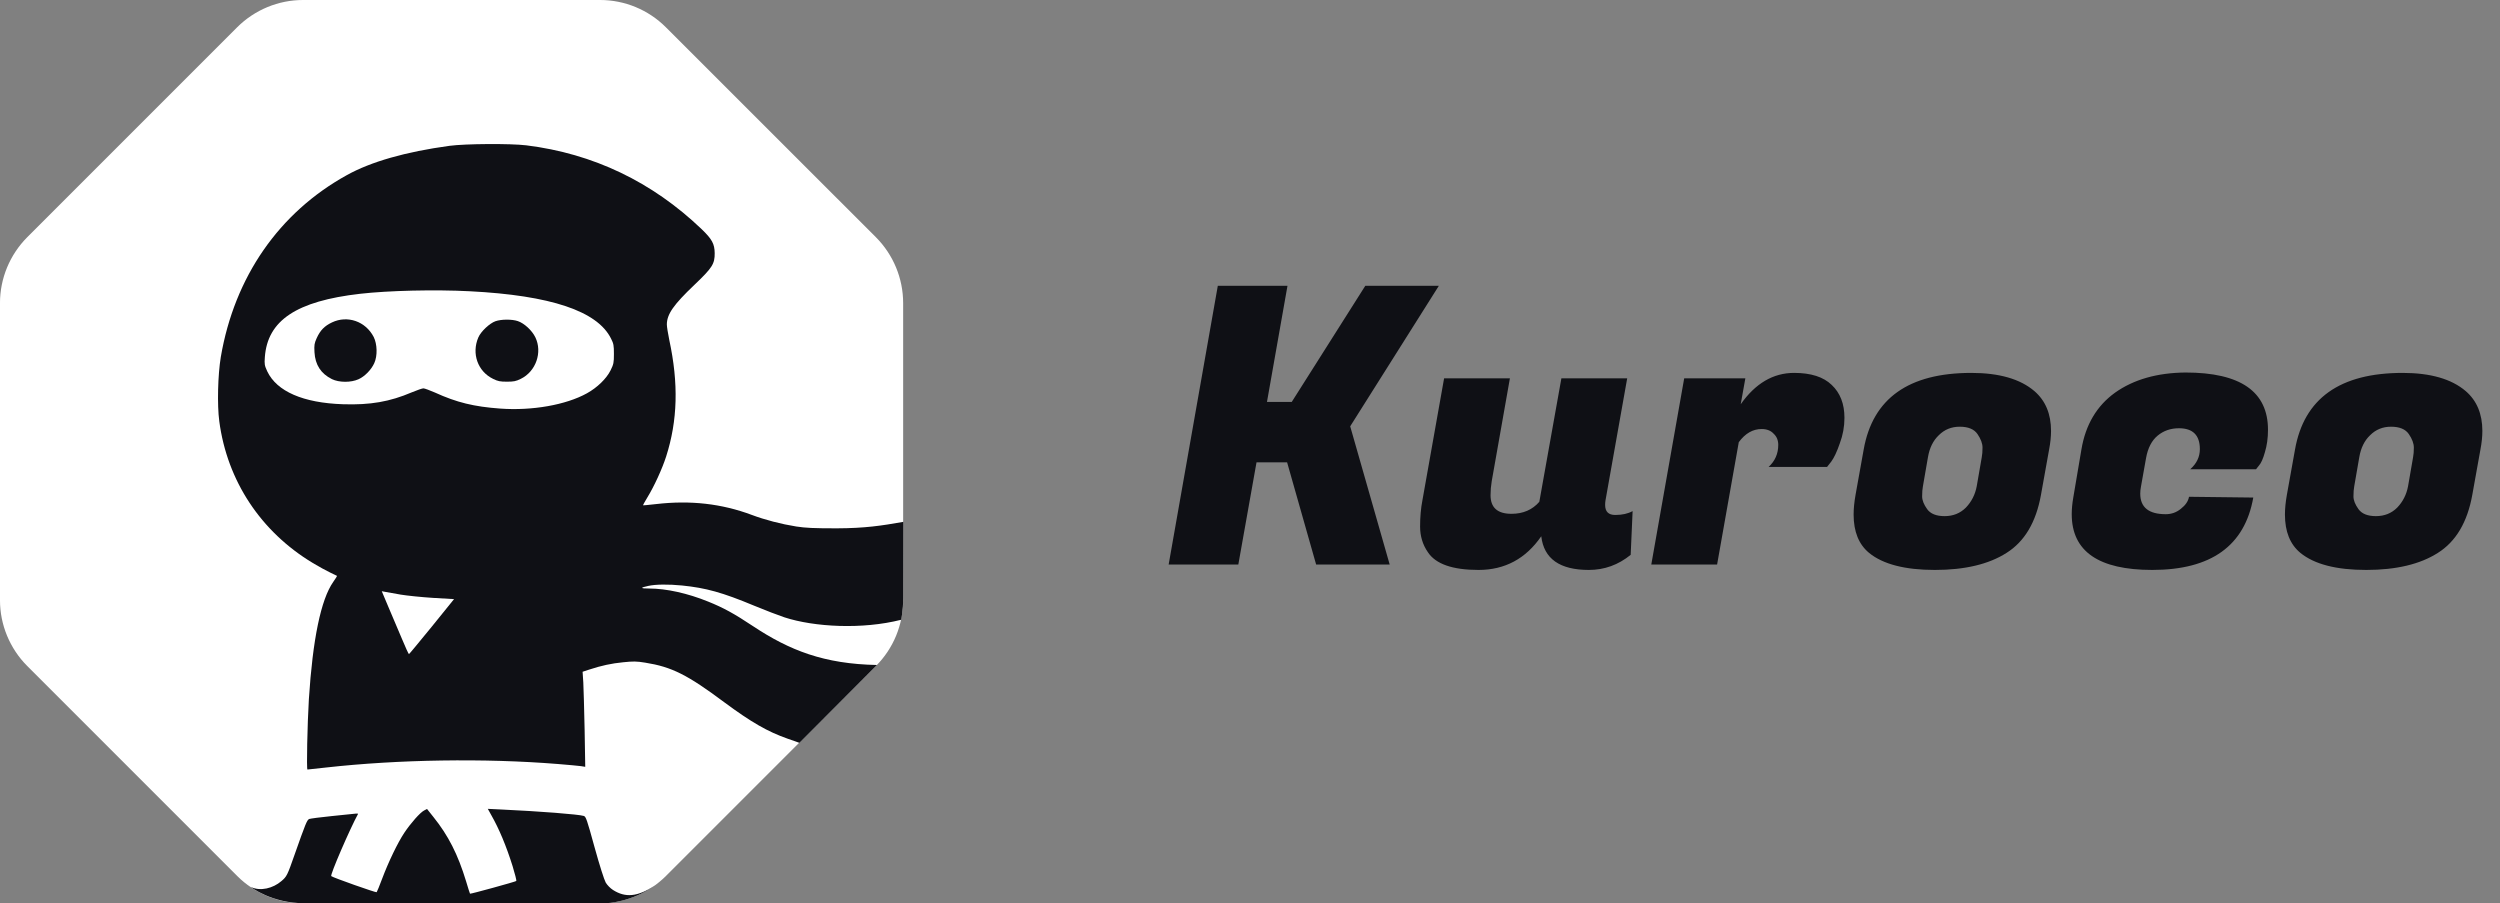
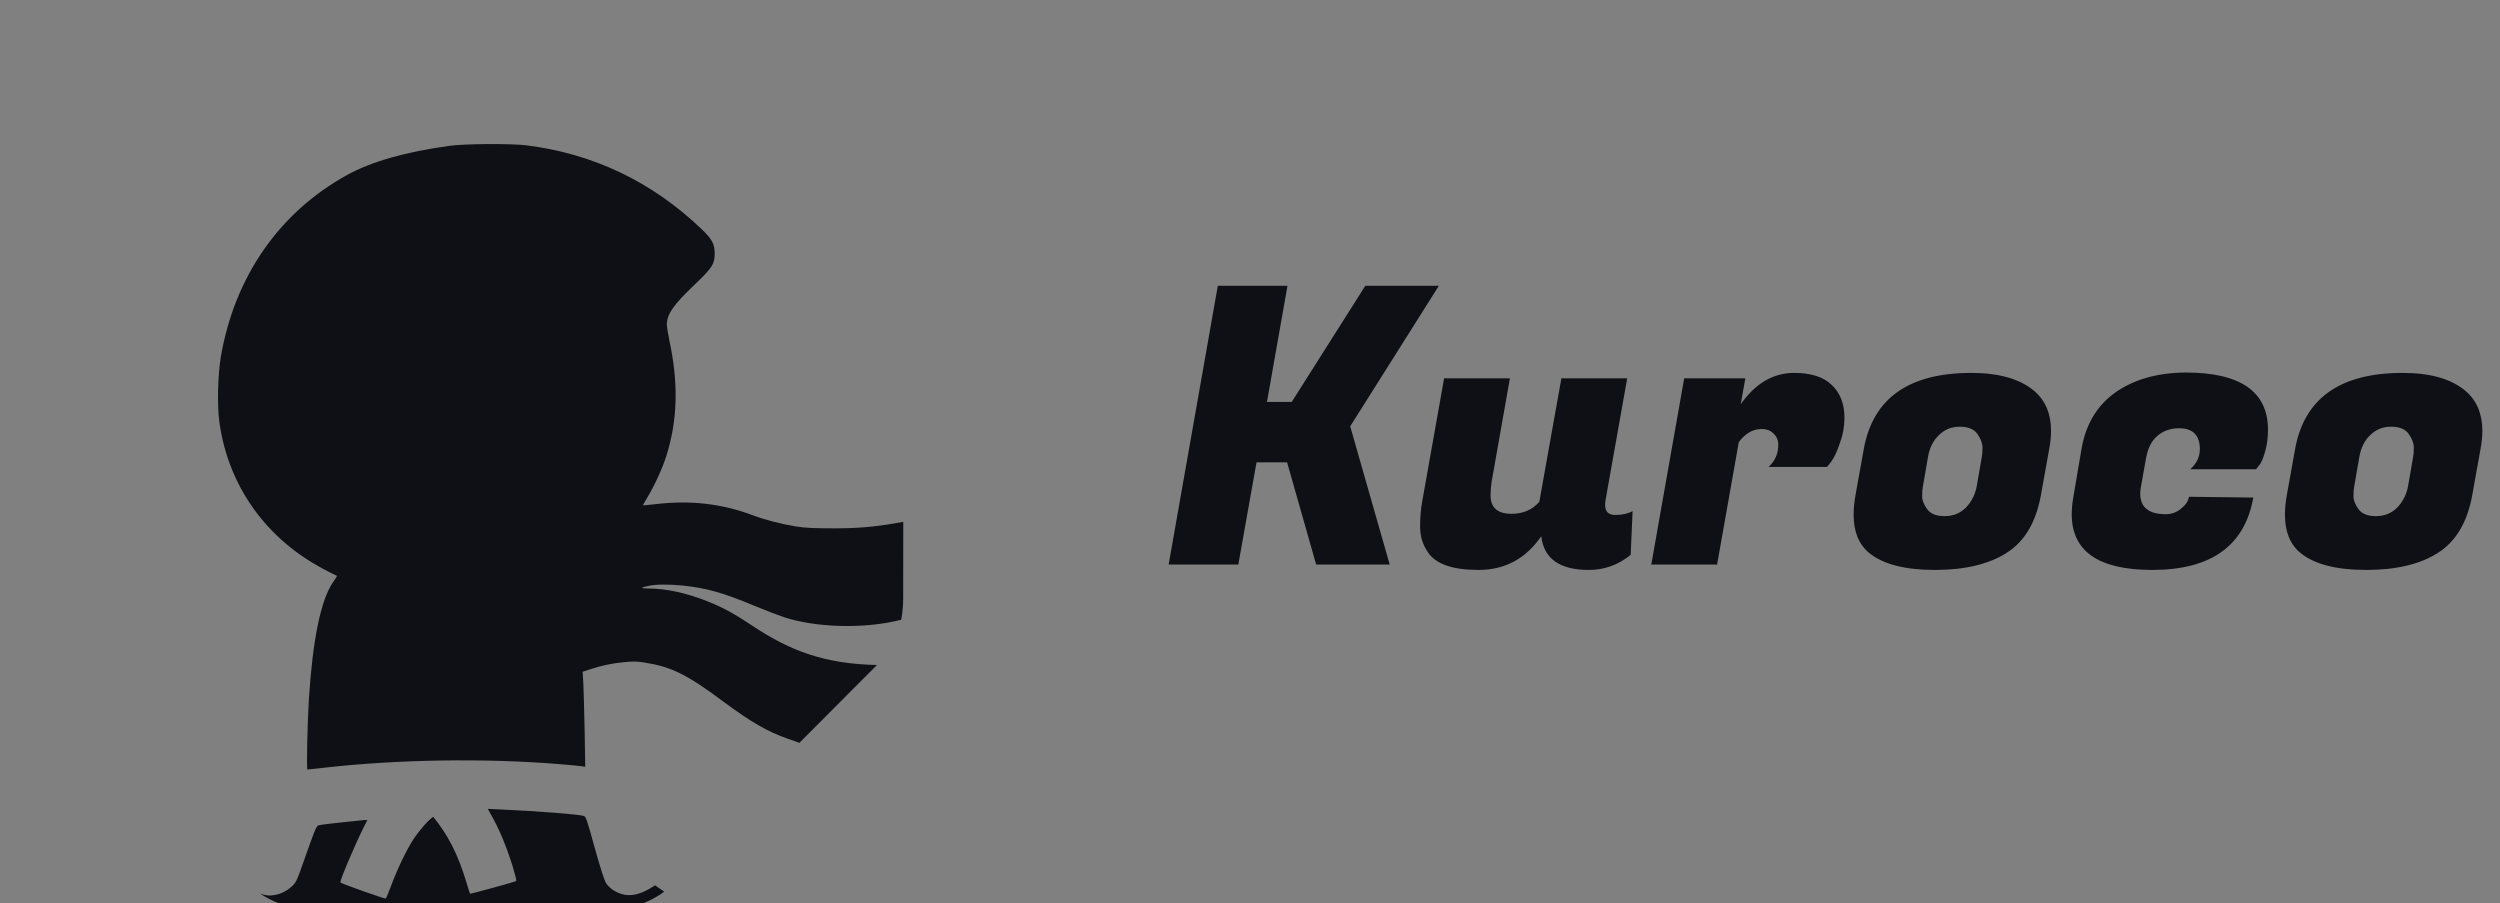
<svg xmlns="http://www.w3.org/2000/svg" fill="none" height="56" viewBox="0 0 155 56" width="155">
  <rect x="0" y="0" width="155" height="56" fill="#808080" stroke="none" />
  <clipPath id="a">
    <path d="m0 0h155v56h-155z" />
  </clipPath>
  <g clip-path="url(#a)">
    <path d="m89.208 17.72-5.496 8.712 2.448 8.568h-4.56l-1.8-6.336h-1.896l-1.128 6.336h-4.32l3.048-17.28h4.32l-1.272 7.2h1.536l4.56-7.2zm10.31 13.584c0 .416.208.624.624.624.432 0 .792-.08 1.08-.24l-.12 2.712c-.768.624-1.632.936-2.592.936-1.808 0-2.792-.696-2.952-2.088-.96 1.392-2.256 2.088-3.888 2.088-1.616 0-2.664-.368-3.144-1.104-.32-.464-.48-.992-.48-1.584s.048-1.136.144-1.632l1.344-7.56h4.08l-1.128 6.384c-.048.288-.072.576-.072.864 0 .768.432 1.152 1.296 1.152.72 0 1.296-.248 1.728-.744l1.368-7.656h4.08l-1.344 7.56c-.016.096-.024.192-.024.288zm14.838-5.4c0 .544-.096 1.072-.288 1.584-.176.512-.352.888-.528 1.128l-.264.336h-3.624c.4-.368.6-.824.6-1.368 0-.288-.096-.52-.288-.696-.176-.192-.424-.288-.744-.288-.544 0-1.016.272-1.416.816l-1.344 7.584h-4.08l2.04-11.544h3.792l-.288 1.608c.912-1.296 2.016-1.944 3.312-1.944 1.04 0 1.816.248 2.328.744.528.496.792 1.176.792 2.04zm7.864-2.784c1.728 0 3.032.376 3.912 1.128.688.592 1.032 1.416 1.032 2.472 0 .352-.04.736-.12 1.152l-.504 2.808c-.304 1.696-1.016 2.896-2.136 3.6-1.104.704-2.584 1.056-4.44 1.056s-3.216-.352-4.08-1.056c-.64-.528-.96-1.32-.96-2.376 0-.368.04-.776.12-1.224l.504-2.808c.56-3.168 2.784-4.752 6.672-4.752zm.648 5.232c.032-.16.048-.36.048-.6 0-.256-.104-.536-.312-.84s-.576-.456-1.104-.456c-.512 0-.944.176-1.296.528-.352.336-.576.792-.672 1.368l-.312 1.8c-.032.16-.048.368-.048.624 0 .24.104.504.312.792s.568.432 1.08.432c.528 0 .968-.176 1.32-.528.352-.368.576-.808.672-1.32zm10.571 6.984c-3.328 0-4.992-1.152-4.992-3.456 0-.32.032-.664.096-1.032l.504-2.976c.256-1.536.952-2.712 2.088-3.528 1.152-.816 2.608-1.232 4.368-1.248 3.408 0 5.112 1.184 5.112 3.552 0 .512-.064.976-.192 1.392-.112.4-.232.672-.361.816l-.191.24h-4.08c.4-.352.6-.768.6-1.248 0-.864-.432-1.296-1.296-1.296-.512 0-.952.152-1.32.456s-.608.768-.72 1.392l-.312 1.752c-.032.16-.048.312-.048.456 0 .848.528 1.272 1.584 1.272.352 0 .664-.112.936-.336.288-.224.456-.472.504-.744l3.984.048c-.528 2.992-2.616 4.488-6.264 4.488zm15.523-12.216c1.728 0 3.032.376 3.912 1.128.688.592 1.032 1.416 1.032 2.472 0 .352-.04.736-.12 1.152l-.504 2.808c-.304 1.696-1.016 2.896-2.136 3.6-1.104.704-2.584 1.056-4.44 1.056s-3.216-.352-4.08-1.056c-.64-.528-.96-1.32-.96-2.376 0-.368.04-.776.12-1.224l.504-2.808c.56-3.168 2.784-4.752 6.672-4.752zm.648 5.232c.032-.16.048-.36.048-.6 0-.256-.104-.536-.312-.84s-.576-.456-1.104-.456c-.512 0-.944.176-1.296.528-.352.336-.576.792-.672 1.368l-.312 1.8c-.032.16-.048.368-.048.624 0 .24.104.504.312.792s.568.432 1.08.432c.528 0 .968-.176 1.32-.528.352-.368.576-.808.672-1.32z" fill="#0f1015" />
-     <path d="m37.204 0h-18.414c-1.53 0-2.997.608-4.082 1.687l-13.022 13.023c-1.078 1.085-1.687 2.552-1.687 4.082v18.416c0 1.53.608 2.997 1.687 4.082l13.022 13.023c1.085 1.085 2.552 1.687 4.082 1.687h18.414c1.53 0 2.997-.608 4.082-1.687l13.022-13.023c1.085-1.085 1.687-2.552 1.687-4.082v-18.416c0-1.53-.608-2.997-1.687-4.082l-13.028-13.023c-1.078-1.078-2.546-1.687-4.075-1.687z" fill="#fff" />
-     <path d="m40.614 54.89c-1.103.734-1.849.771-2.608.288-.169-.107-.357-.301-.451-.458-.094-.169-.376-1.047-.69-2.182-.476-1.737-.539-1.912-.671-1.95-.32-.1-2.721-.288-5.154-.401l-.796-.038.219.395c.483.847.928 1.912 1.317 3.154.15.483.251.897.232.922-.05.05-2.84.815-2.871.79-.013-.013-.119-.351-.238-.752-.514-1.693-1.11-2.859-2.038-4.013l-.389-.489-.182.094c-.244.125-.828.784-1.229 1.386-.407.615-.972 1.781-1.373 2.847-.163.433-.314.809-.339.834-.038.038-2.702-.903-2.815-.997-.088-.063 1.172-2.966 1.661-3.856.013-.019-.056-.025-.15-.019-.1.013-.752.082-1.461.15-.708.069-1.342.157-1.417.182-.138.063-.226.282-.909 2.22-.445 1.273-.483 1.354-.821 1.637-.502.433-1.298.652-1.906.351 0 0 1.304 1.028 3.373 1.016 2.633-.013 18.665 0 18.665 0s1.599-.05 3.041-1.11zm-11.561-36.775c5.022.257 7.918 1.229 8.759 2.941.157.307.176.42.176.947 0 .545-.019.633-.207 1.016-.251.508-.828 1.072-1.467 1.423-1.298.721-3.404 1.091-5.379.947-1.624-.119-2.69-.376-4.05-.997-.32-.138-.633-.257-.709-.257-.075 0-.395.113-.715.245-1.361.583-2.583.796-4.276.74-2.464-.082-4.1-.796-4.69-2.038-.169-.37-.182-.439-.15-.878.163-2.282 1.962-3.48 5.906-3.932 1.768-.201 4.627-.27 6.803-.157zm20.508 27.941c-.025-.019-.451-.157-.727-.257-1.248-.439-2.257-1.022-3.918-2.251-2.301-1.718-3.267-2.201-4.915-2.464-.539-.088-.74-.088-1.354-.025-.721.069-1.367.207-2.125.458l-.401.132.044.665c.019.364.056 1.693.082 2.947l.038 2.282-.276-.044c-.15-.019-.796-.082-1.436-.132-4.52-.364-9.875-.282-14.357.219-.602.069-1.122.125-1.154.125-.063 0-.006-2.803.088-4.358.238-3.718.746-6.183 1.511-7.274.138-.194.244-.364.232-.376-.013-.006-.201-.1-.426-.207-.226-.107-.708-.37-1.072-.589-3.229-1.944-5.31-5.098-5.799-8.785-.138-1.022-.088-2.891.094-3.988.846-4.96 3.611-8.954 7.812-11.274 1.498-.834 3.655-1.448 6.364-1.818.984-.132 3.78-.15 4.765-.031 4.15.514 7.806 2.264 10.871 5.198.646.621.802.915.809 1.486.006.671-.15.909-1.254 1.963-1.298 1.235-1.712 1.825-1.712 2.464 0 .132.069.558.15.953.583 2.703.52 4.997-.194 7.23-.251.777-.74 1.843-1.166 2.539-.157.257-.276.477-.27.483.013.013.382-.025.828-.075 2.113-.244 4.05-.025 5.912.671.815.307 1.824.571 2.765.721.577.088 1.072.113 2.508.113 1.756-.006 2.777-.163 4.125-.401 0 0-.006 3.963-.006 4.734 0 .771-.125 1.336-.125 1.336-2.414.615-5.392.452-7.235-.15-.357-.119-1.198-.439-1.875-.721-1.987-.828-2.997-1.103-4.476-1.254-.834-.082-1.636-.075-2.088.025-.527.113-.514.163.05.163 1.066 0 2.389.295 3.655.809.947.382 1.605.74 2.784 1.524 2.27 1.505 4.407 2.345 7.686 2.408zm-24.74-9.192c.42.069 1.335.163 2.044.207l1.285.075-1.379 1.706c-.765.934-1.398 1.706-1.417 1.706-.019.006-.226-.439-.451-.984-.232-.539-.602-1.417-.828-1.95l-.407-.966.201.038c.113.019.539.094.953.169z" fill="#0f1015" />
-     <path d="m29.128 18.058c5.022.257 7.918 1.229 8.759 2.941.157.307.176.42.176.947 0 .545-.019.633-.207 1.016-.251.508-.828 1.072-1.467 1.423-1.298.721-3.404 1.091-5.379.947-1.624-.119-2.69-.376-4.05-.997-.32-.138-.633-.257-.709-.257-.075 0-.395.113-.715.245-1.361.583-2.583.796-4.276.74-2.464-.082-4.1-.796-4.69-2.038-.169-.37-.182-.439-.15-.878.163-2.282 1.962-3.48 5.906-3.932 1.768-.201 4.627-.27 6.803-.157z" fill="#fff" />
-     <path d="m24.822 36.863c.42.069 1.335.163 2.044.207l1.285.075-1.379 1.705c-.765.934-1.398 1.706-1.417 1.706-.019.006-.226-.439-.451-.985-.232-.539-.602-1.417-.828-1.95l-.407-.966.201.038c.113.019.539.094.953.169z" fill="#fff" />
+     <path d="m40.614 54.89c-1.103.734-1.849.771-2.608.288-.169-.107-.357-.301-.451-.458-.094-.169-.376-1.047-.69-2.182-.476-1.737-.539-1.912-.671-1.95-.32-.1-2.721-.288-5.154-.401l-.796-.038.219.395c.483.847.928 1.912 1.317 3.154.15.483.251.897.232.922-.05.05-2.84.815-2.871.79-.013-.013-.119-.351-.238-.752-.514-1.693-1.11-2.859-2.038-4.013c-.244.125-.828.784-1.229 1.386-.407.615-.972 1.781-1.373 2.847-.163.433-.314.809-.339.834-.038.038-2.702-.903-2.815-.997-.088-.063 1.172-2.966 1.661-3.856.013-.019-.056-.025-.15-.019-.1.013-.752.082-1.461.15-.708.069-1.342.157-1.417.182-.138.063-.226.282-.909 2.22-.445 1.273-.483 1.354-.821 1.637-.502.433-1.298.652-1.906.351 0 0 1.304 1.028 3.373 1.016 2.633-.013 18.665 0 18.665 0s1.599-.05 3.041-1.11zm-11.561-36.775c5.022.257 7.918 1.229 8.759 2.941.157.307.176.42.176.947 0 .545-.019.633-.207 1.016-.251.508-.828 1.072-1.467 1.423-1.298.721-3.404 1.091-5.379.947-1.624-.119-2.69-.376-4.05-.997-.32-.138-.633-.257-.709-.257-.075 0-.395.113-.715.245-1.361.583-2.583.796-4.276.74-2.464-.082-4.1-.796-4.69-2.038-.169-.37-.182-.439-.15-.878.163-2.282 1.962-3.48 5.906-3.932 1.768-.201 4.627-.27 6.803-.157zm20.508 27.941c-.025-.019-.451-.157-.727-.257-1.248-.439-2.257-1.022-3.918-2.251-2.301-1.718-3.267-2.201-4.915-2.464-.539-.088-.74-.088-1.354-.025-.721.069-1.367.207-2.125.458l-.401.132.044.665c.019.364.056 1.693.082 2.947l.038 2.282-.276-.044c-.15-.019-.796-.082-1.436-.132-4.52-.364-9.875-.282-14.357.219-.602.069-1.122.125-1.154.125-.063 0-.006-2.803.088-4.358.238-3.718.746-6.183 1.511-7.274.138-.194.244-.364.232-.376-.013-.006-.201-.1-.426-.207-.226-.107-.708-.37-1.072-.589-3.229-1.944-5.31-5.098-5.799-8.785-.138-1.022-.088-2.891.094-3.988.846-4.96 3.611-8.954 7.812-11.274 1.498-.834 3.655-1.448 6.364-1.818.984-.132 3.78-.15 4.765-.031 4.15.514 7.806 2.264 10.871 5.198.646.621.802.915.809 1.486.006.671-.15.909-1.254 1.963-1.298 1.235-1.712 1.825-1.712 2.464 0 .132.069.558.15.953.583 2.703.52 4.997-.194 7.23-.251.777-.74 1.843-1.166 2.539-.157.257-.276.477-.27.483.013.013.382-.025.828-.075 2.113-.244 4.05-.025 5.912.671.815.307 1.824.571 2.765.721.577.088 1.072.113 2.508.113 1.756-.006 2.777-.163 4.125-.401 0 0-.006 3.963-.006 4.734 0 .771-.125 1.336-.125 1.336-2.414.615-5.392.452-7.235-.15-.357-.119-1.198-.439-1.875-.721-1.987-.828-2.997-1.103-4.476-1.254-.834-.082-1.636-.075-2.088.025-.527.113-.514.163.05.163 1.066 0 2.389.295 3.655.809.947.382 1.605.74 2.784 1.524 2.27 1.505 4.407 2.345 7.686 2.408zm-24.74-9.192c.42.069 1.335.163 2.044.207l1.285.075-1.379 1.706c-.765.934-1.398 1.706-1.417 1.706-.019.006-.226-.439-.451-.984-.232-.539-.602-1.417-.828-1.95l-.407-.966.201.038c.113.019.539.094.953.169z" fill="#0f1015" />
    <g fill="#0f1015">
-       <path d="m20.583 19.99c-.464.219-.727.489-.947.972-.144.326-.163.42-.138.878.044.784.401 1.329 1.085 1.668.439.213 1.173.22 1.643.006.382-.169.79-.583.978-.997.207-.451.188-1.185-.038-1.63-.502-.966-1.624-1.354-2.583-.897z" />
-       <path d="m30.721 19.914c-.37.132-.909.64-1.066 1.01-.426.997-.038 2.101.915 2.565.301.15.439.175.859.175.42 0 .558-.025.859-.175.94-.458 1.354-1.649.903-2.577-.207-.426-.69-.872-1.085-1.003-.364-.125-1.028-.119-1.385.006z" />
-     </g>
+       </g>
  </g>
</svg>